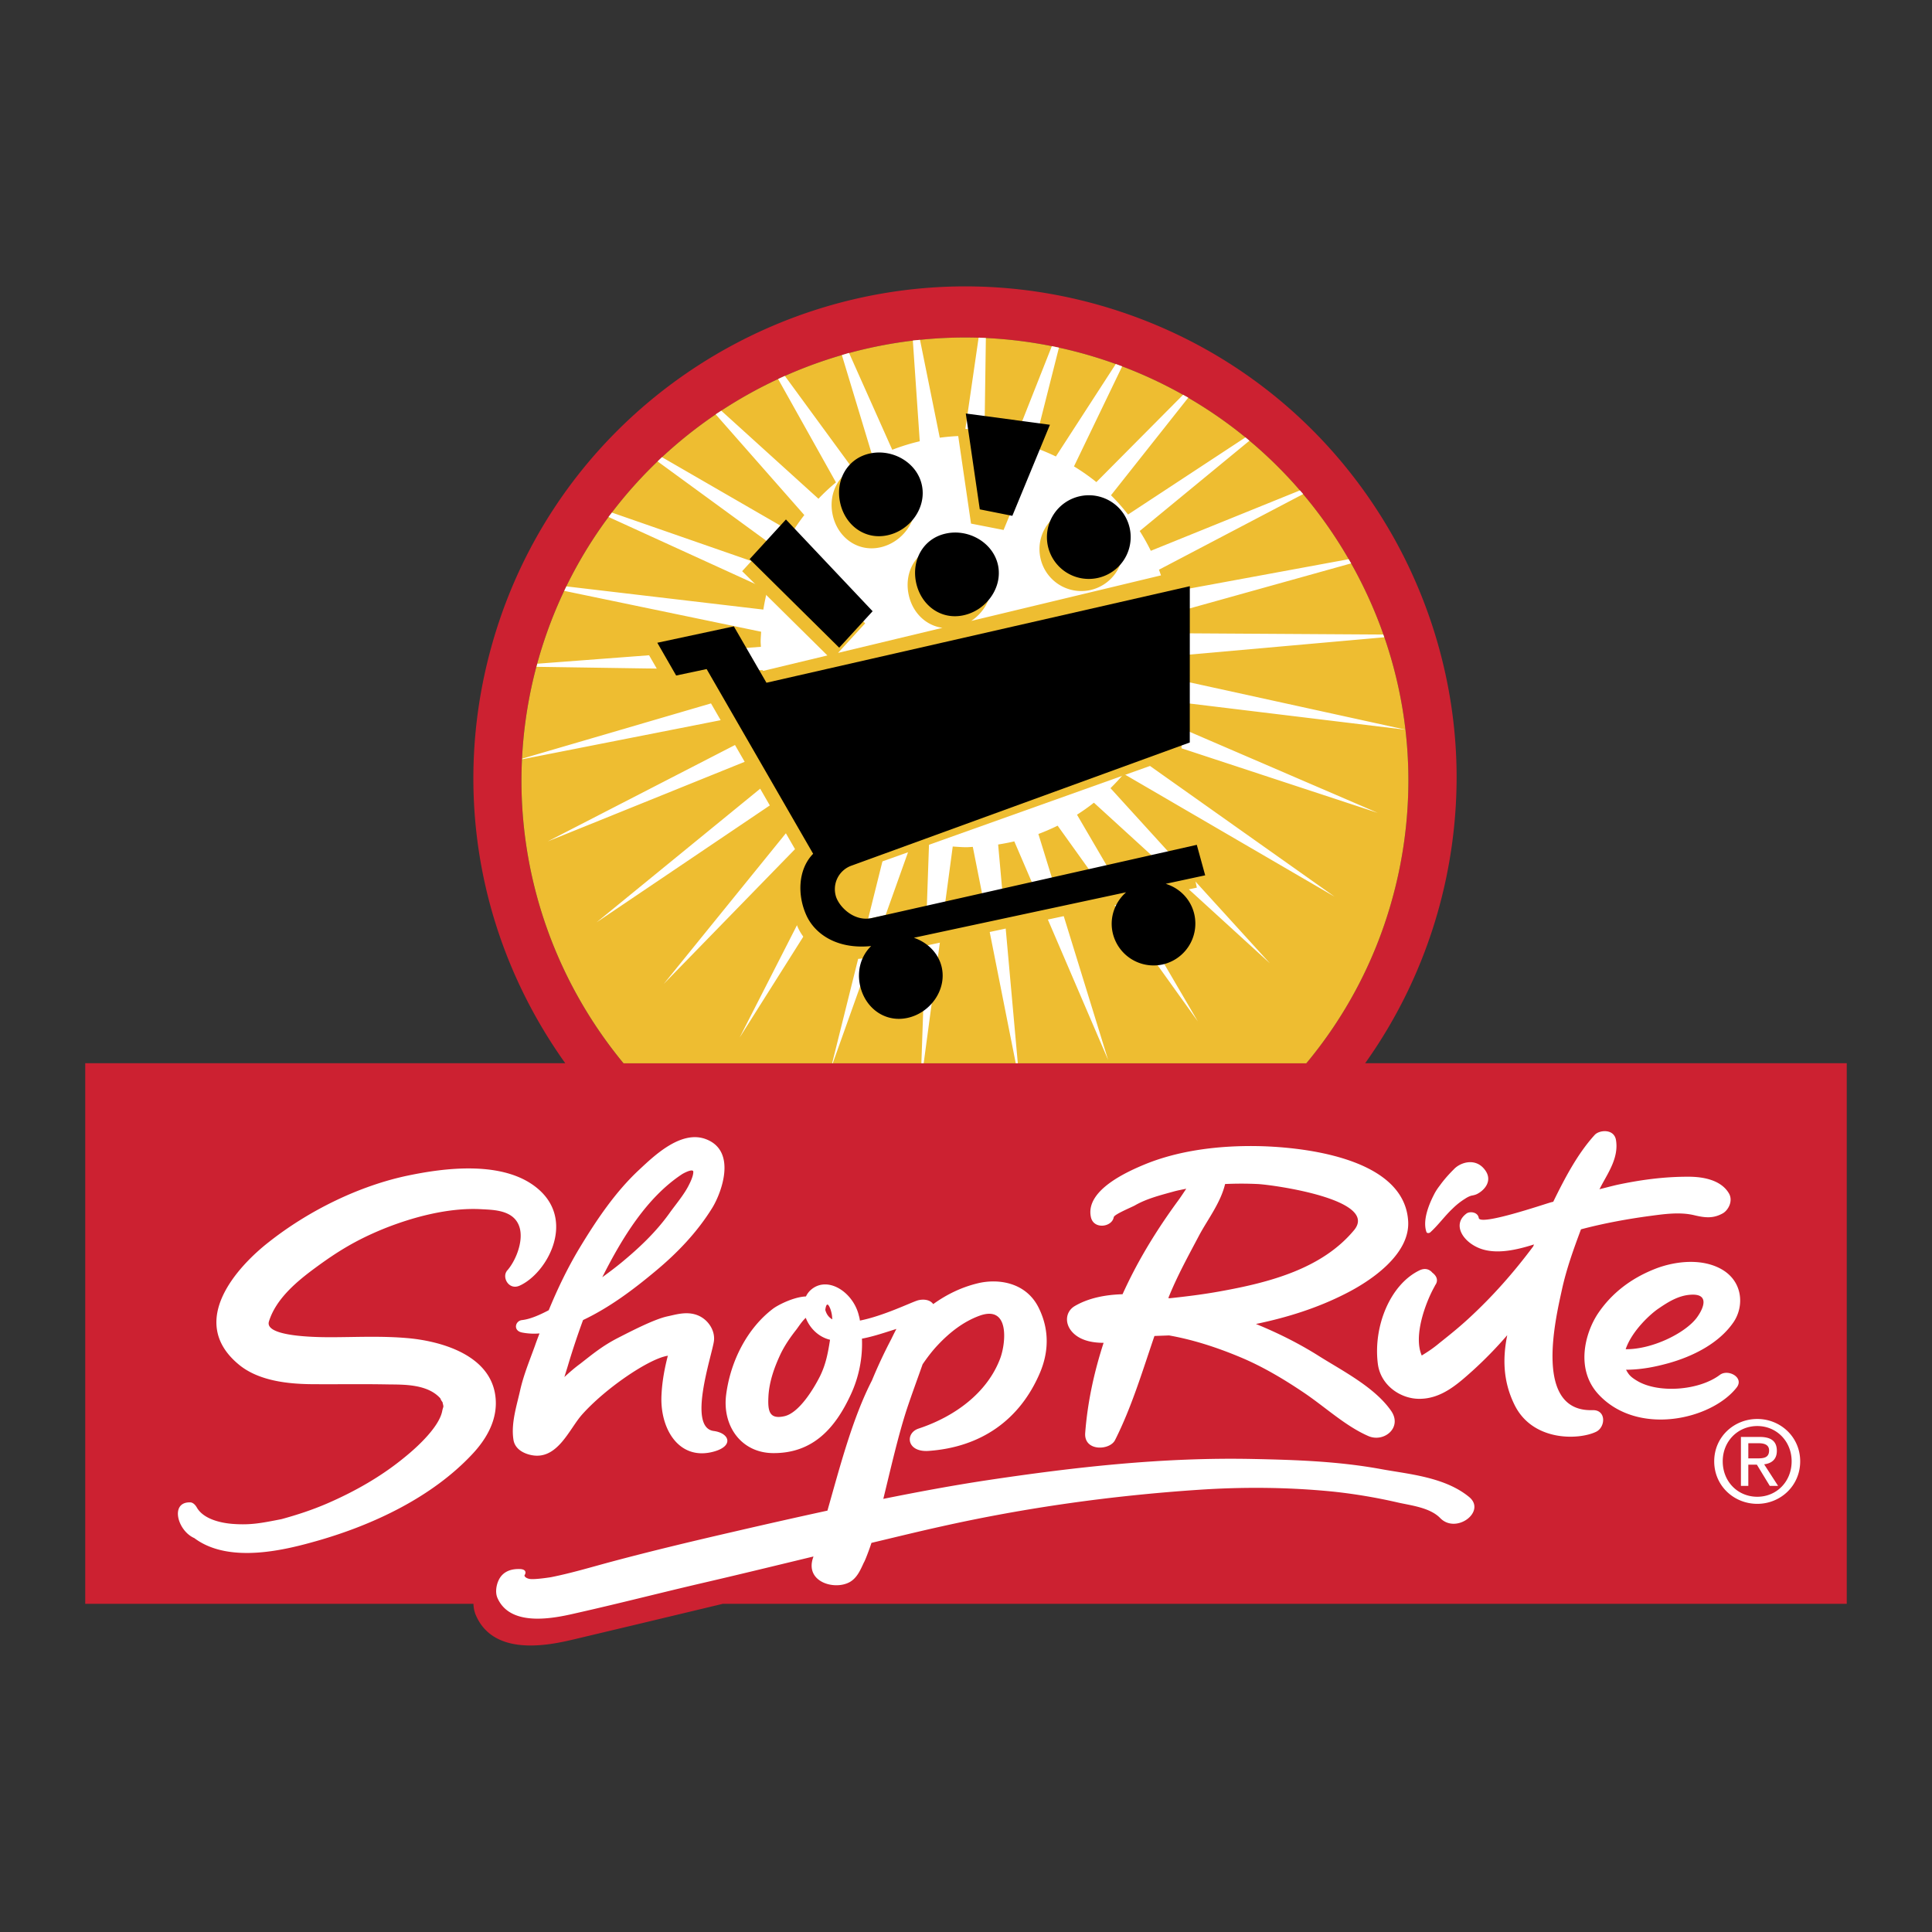
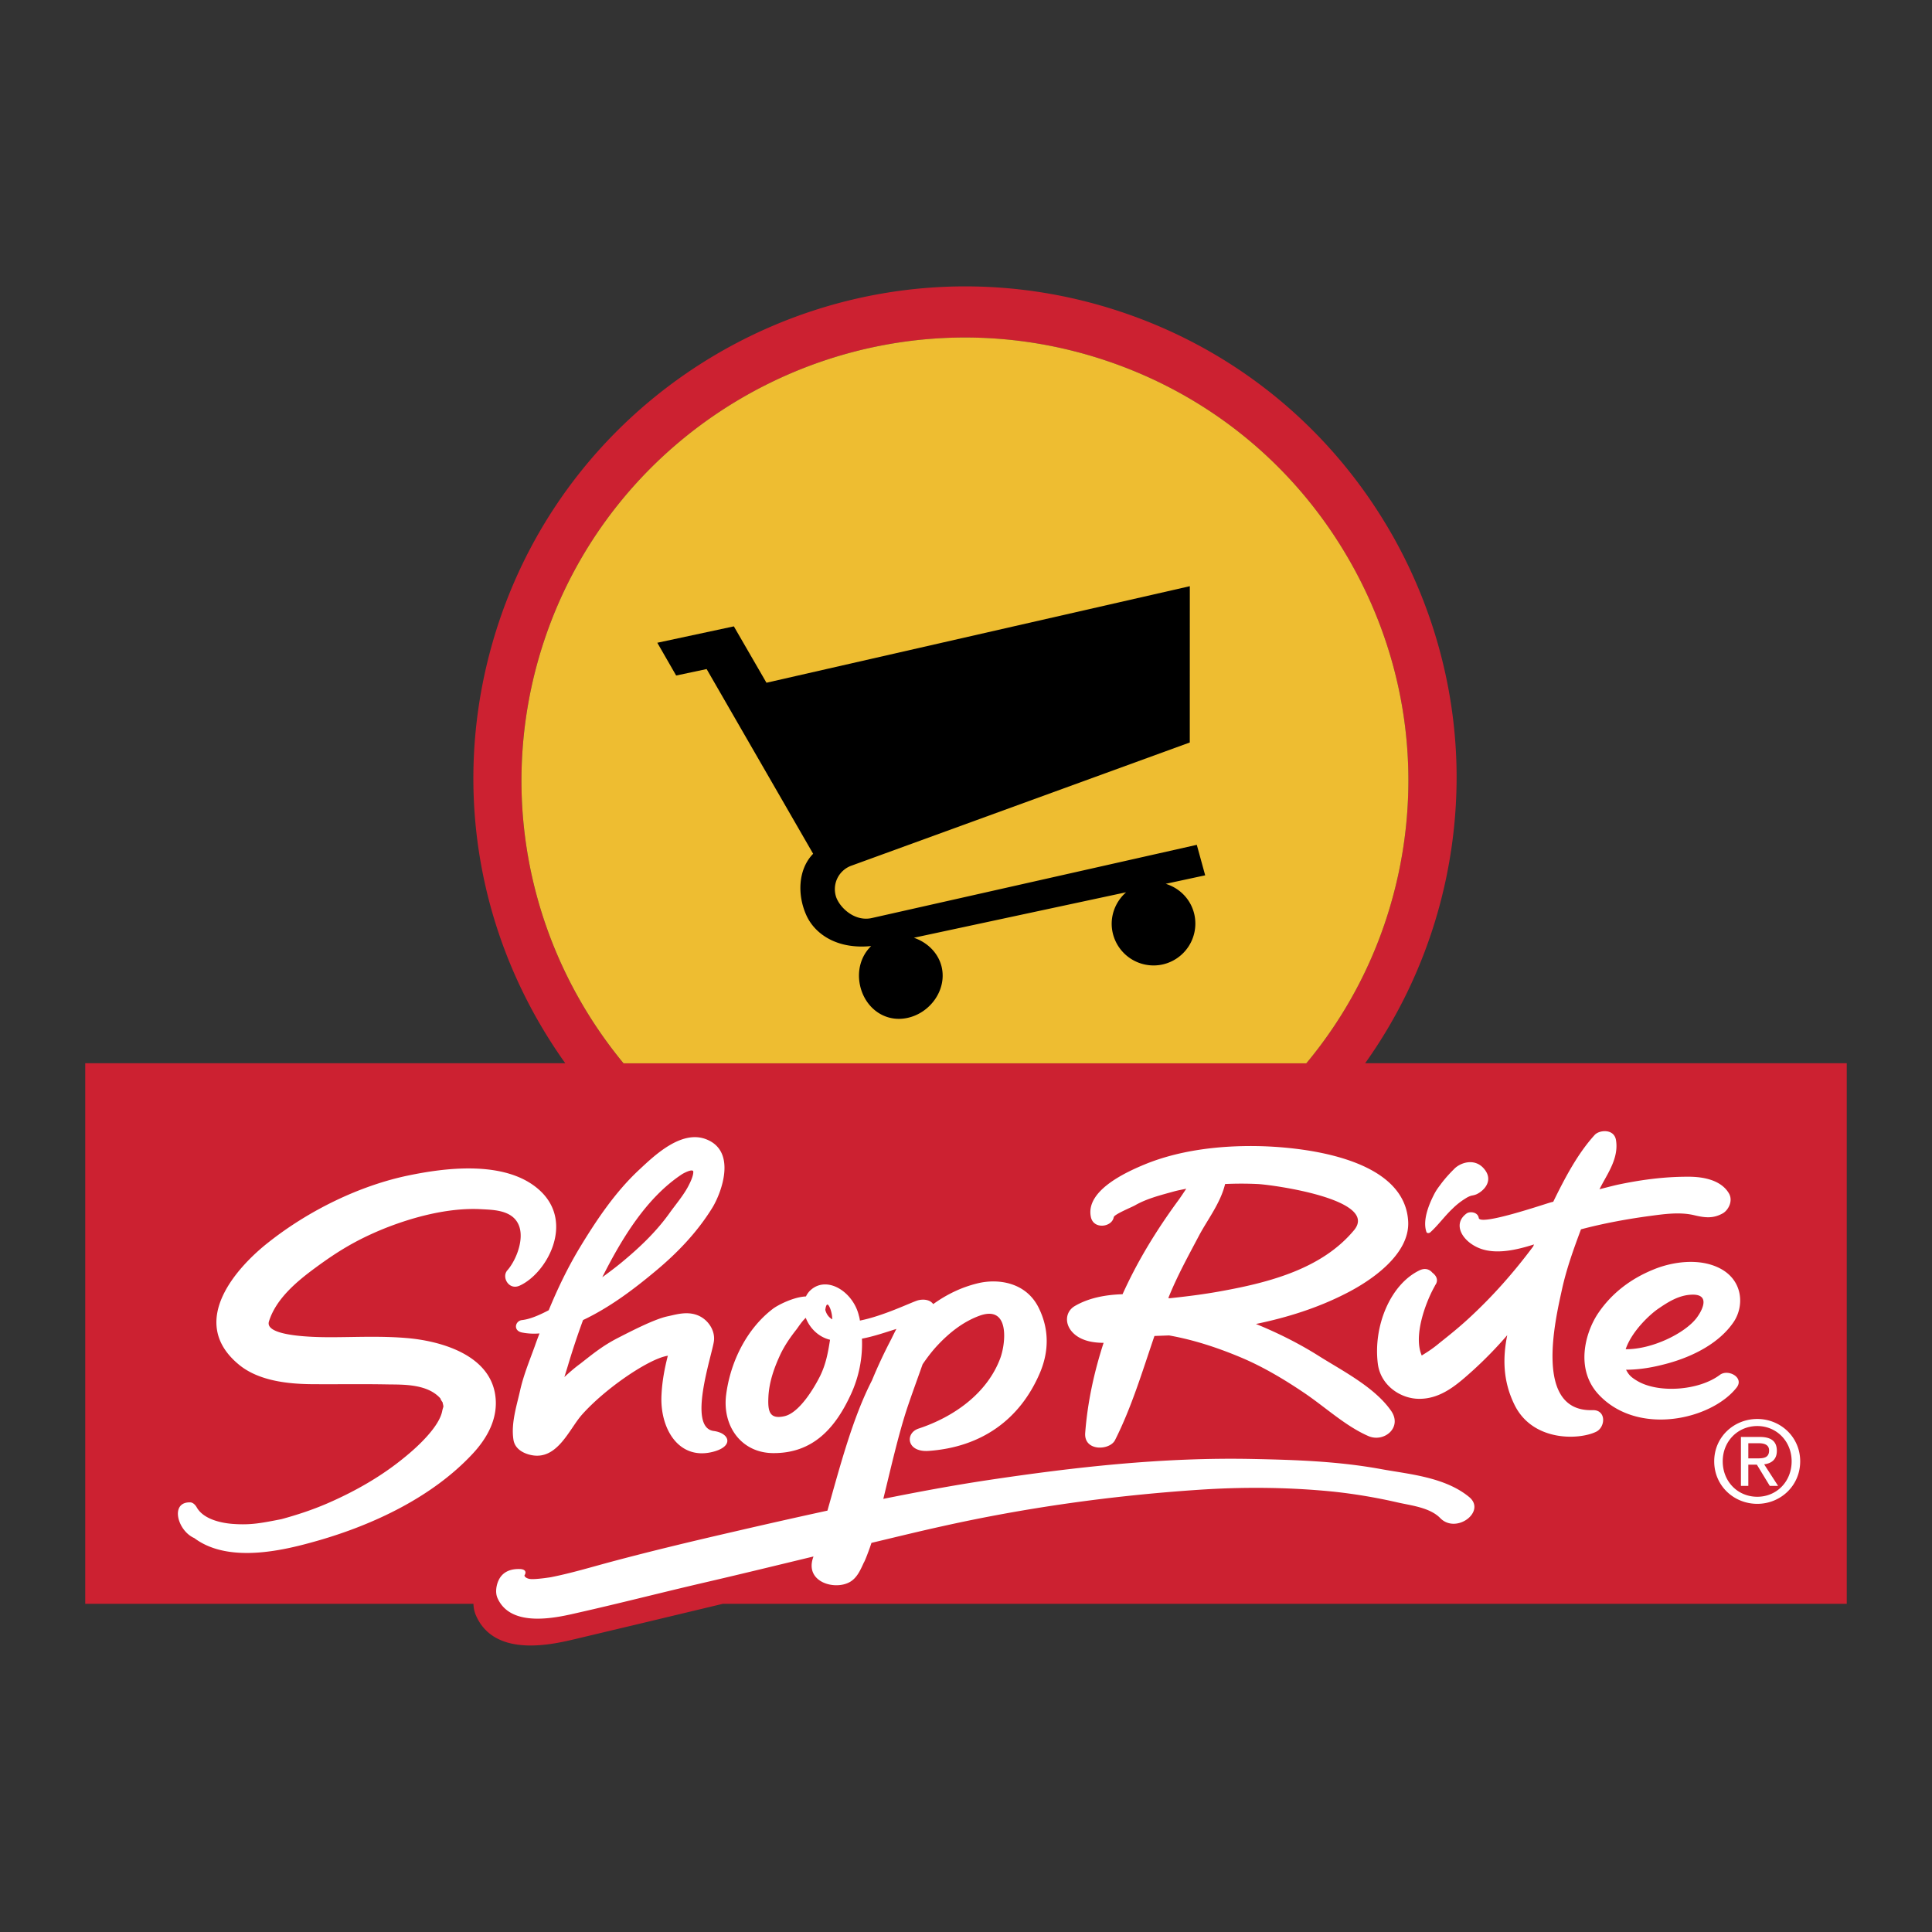
<svg xmlns="http://www.w3.org/2000/svg" width="2500" height="2500" viewBox="0 0 192.756 192.756">
  <rect x="0" y="0" width="192.756" height="192.756" fill="#333333" stroke="none" />
  <g fill-rule="evenodd" clip-rule="evenodd">
    <path fill="#fff" fill-opacity="0" d="M0 0h192.756v192.756H0V0z" />
    <path d="M136.203 106.079a49.122 49.122 0 0 0 7.203-14.939 49.298 49.298 0 0 0 1.92-13.605c0-8.211-2.129-16.402-6.158-23.686-6.361-11.458-16.787-19.755-29.361-23.37C83.819 23.024 56.608 38.1 49.15 64.08c-4.15 14.455-1.509 29.723 7.247 41.999H8.504v53.932h38.732c.011.394.087.79.253 1.168 1.836 4.2 7.5 2.905 9.635 2.413l.181-.043 6.854-1.631 5.199-1.245 2.766-.662h112.128v-53.932h-48.049zm-73.993.01c-6.654-8.067-10.185-18.044-10.185-28.203 0-4.067.566-8.168 1.716-12.191 6.737-23.434 31.286-37.026 54.73-30.299 11.357 3.268 20.762 10.754 26.479 21.082 3.689 6.657 5.564 13.978 5.564 21.383 0 4.091-.57 8.209-1.73 12.251a43.744 43.744 0 0 1-8.455 15.978H62.21v-.001z" fill="#cc2131" />
    <path d="M130.33 106.089a43.736 43.736 0 0 0 8.455-15.978 44.376 44.376 0 0 0 1.73-12.251c0-7.405-1.875-14.727-5.564-21.383-5.717-10.327-15.121-17.814-26.479-21.082-23.445-6.727-47.994 6.865-54.73 30.299a44.34 44.34 0 0 0-1.716 12.191c0 10.159 3.53 20.136 10.185 28.203h68.119v.001z" fill="#eebd31" />
-     <path d="M138.107 63.582c-.033-.092-.068-.181-.1-.274l-21.107-.131a20.725 20.725 0 0 0-.164-1.929l18.068-5.039c-.08-.139-.168-.276-.246-.418l-18.217 3.358a21.036 21.036 0 0 0-.711-2.308l14.387-7.548c-.105-.125-.219-.246-.324-.366l-14.877 6.027a20.602 20.602 0 0 0-1.107-1.976l10.947-9.007c-.131-.111-.264-.224-.396-.334l-11.715 7.698a20.561 20.561 0 0 0-1.701-1.923l7.709-9.739c-.17-.101-.342-.186-.514-.286l-8.654 8.713a20.42 20.42 0 0 0-2.234-1.568l4.807-9.979a36.6 36.6 0 0 0-.637-.236l-5.975 9.227a20.522 20.522 0 0 0-2.211-.917l2.516-9.942a27.138 27.138 0 0 0-.709-.148l-3.764 9.52a20.405 20.405 0 0 0-2.959-.487l.141-9.849c-.238-.008-.482-.027-.723-.035l-1.424 9.802c-.831.008-1.646.077-2.452.181l-1.972-9.764c-.239.027-.479.042-.715.07l.69 10.051a20.54 20.54 0 0 0-2.744.849l-4.311-9.663c-.242.068-.476.145-.715.216l3.116 10.299c-.677.342-1.334.715-1.962 1.128l-6.843-9.349c-.226.101-.448.205-.671.311l5.771 10.312a20.443 20.443 0 0 0-1.748 1.632l-9.697-8.786c-.183.124-.372.239-.556.364l8.843 10.049a20.513 20.513 0 0 0-1.213 1.73l-12.99-7.506c-.146.138-.287.283-.435.423l12.355 9.021a19.03 19.03 0 0 0-.738 1.708L61.051 51.14c-.113.146-.226.29-.339.438l15.863 7.243a21.209 21.209 0 0 0-.415 1.997l-19.649-2.314c-.073.151-.146.297-.216.446l19.643 4.077c-.014.326-.048.646-.048.975 0 .182.02.356.025.53L53.61 66.219c-.027.101-.05.205-.079.309l22.581.338c.079.579.181 1.147.304 1.709L52.103 75.69v.063l24.977-4.92c.155.443.31.886.496 1.311L54.645 83.948l24.002-9.702c.279.487.572.964.891 1.426L59.515 92.024l21.487-14.499c.335.386.677.762 1.043 1.122l-15.82 19.515 17.546-18.015c.459.362.934.71 1.424 1.031l-11.401 22.339 13.38-21.206a19.45 19.45 0 0 0 1.59.726l-5.741 23.042h.062l7.951-22.29c.544.15 1.094.279 1.654.382l-.764 21.907h.231l2.898-21.62c.449.029.9.069 1.356.069.217 0 .432-.025.647-.032l4.283 21.583h.207l-1.963-21.82c.545-.087 1.082-.19 1.613-.313l9.361 21.81-6.959-22.548a20.846 20.846 0 0 0 1.92-.83l13.988 19.53-12.055-20.623c.584-.374 1.148-.77 1.686-1.198l17.553 16.02-15.898-17.469c.461-.455.904-.93 1.322-1.427l21.037 12.253-19.73-13.972c.42-.619.795-1.261 1.145-1.923l22.885 7.53-21.992-9.474c.23-.572.438-1.157.617-1.75l24.133 2.929c0-.003-.004-.006-.004-.008l-23.604-5.173c.125-.705.211-1.425.262-2.152l21.242-1.888z" fill="#fff" />
    <path d="M118.604 84.82l-31.606 6.769c-1.689.392-2.787-.437-3.184-1.525a2.5 2.5 0 0 1 1.54-3.166l32.508-11.594.438-18.491-21.395 5.135c1.413-.942 2.282-2.648 1.913-4.354-.479-2.259-2.931-3.646-5.18-3.161-2.255.48-3.462 2.652-2.979 4.902.38 1.792 1.717 3.081 3.371 3.303l-10.418 2.5 2.704-2.948-8.65-9.152-3.621 3.948 8.504 8.408-8.078 1.94-2.088-3.618-7.638 1.635 1.885 3.271 3.037-.646L80.29 86.403c-1.524 1.571-1.583 4.135-.675 6.152.916 2.021 3.52 3.822 7.81 2.853l31.984-6.847-.805-3.741z" fill="#eebd31" />
    <path d="M108.752 58.877a4.179 4.179 0 0 0 3.209-4.957 4.17 4.17 0 0 0-4.953-3.208 4.162 4.162 0 0 0-3.205 4.951 4.168 4.168 0 0 0 4.949 3.214zM95.481 42.676l1.397 9.563 3.249.636 3.75-9.082-8.396-1.117zM87.797 54.616c2.255-.485 3.914-2.75 3.434-5.007-.476-2.258-2.924-3.645-5.177-3.161-2.257.486-3.459 2.654-2.982 4.905.479 2.256 2.475 3.744 4.725 3.263z" fill="#eebd31" />
-     <path d="M96.125 61.388c2.257-.48 3.925-2.748 3.447-5.003-.486-2.256-2.936-3.647-5.188-3.155-2.259.476-3.462 2.644-2.983 4.901.485 2.26 2.47 3.745 4.724 3.257zM88.544 53.404c2.253-.479 3.914-2.747 3.431-5.002-.476-2.259-2.923-3.643-5.173-3.16-2.259.479-3.469 2.653-2.983 4.9.484 2.262 2.467 3.753 4.725 3.262zM109.508 57.666a4.172 4.172 0 1 0-1.748-8.162 4.18 4.18 0 0 0-3.217 4.952 4.178 4.178 0 0 0 4.965 3.21zM96.357 41.254l1.397 9.564 3.248.647 3.75-9.086-8.395-1.125zM78.414 51.828l8.648 9.154-3.336 3.637-8.933-8.836 3.621-3.955z" />
    <path d="M116.305 88.178l3.936-.847-.836-3.042-32.407 7.3c-1.689.392-3.169-.981-3.57-2.07a2.49 2.49 0 0 1 1.539-3.158l33.737-12.283.004-15.593-42.239 9.632-3.253-5.625-7.636 1.636 1.88 3.269 3.04-.645 10.627 18.429c-1.525 1.564-1.588 4.134-.671 6.147.812 1.794 2.972 3.412 6.461 3.06-.992.953-1.434 2.409-1.114 3.91.484 2.257 2.472 3.748 4.726 3.26 2.255-.481 3.915-2.749 3.439-5.004-.308-1.448-1.432-2.533-2.792-2.994l21.175-4.537c-1.098.966-1.67 2.469-1.348 3.995a4.183 4.183 0 0 0 4.965 3.212 4.18 4.18 0 0 0 3.201-4.954c-.331-1.54-1.468-2.668-2.864-3.098z" />
    <path d="M82.813 133.667c-.213 1.369-.421 2.439-.988 3.612-.627 1.251-2.086 3.685-3.566 4.017-1.512.336-1.663-.516-1.595-1.938.075-1.55.628-3.027 1.236-4.316.418-.852.964-1.641 1.54-2.373.164-.203.554-.832.951-1.188.388 1.016 1.274 1.92 2.422 2.186zm-20.8-7.71c-.623.514-1.278 1-1.924 1.473 1.977-3.925 4.458-7.993 7.997-10.305.467-.266 1.046-.485 1.082-.243.037.452-.412 1.293-.412 1.293-.483 1.003-1.367 2.018-1.993 2.906-1.356 1.881-2.997 3.425-4.75 4.876zm20.83 4.632c-.24-.611-.411-.569-.504.101.121.446.358.748.697.941.005-.028.011-.056-.006-.075a3.11 3.11 0 0 0-.187-.967zm59.471-7.68c.061.182.324.108.385.042.799-.724 1.438-1.626 2.205-2.347a6.979 6.979 0 0 1 1.26-1.001c.279-.19.5-.271.635-.311.172-.031.334-.062.518-.142.781-.368 1.725-1.393.748-2.54-.951-1.128-2.426-.604-3.021.058 0 0-.764.734-1.363 1.57-.188.245-.424.56-.635.992-.505.989-1.126 2.548-.732 3.679zm-17.002-8.565c-3.82-.047-7.697.445-11.037 1.802-1.727.714-5.99 2.575-5.441 5.256.25 1.307 2.139 1.038 2.287.018l.006.004c.084-.297 1.912-1.032 2.135-1.179 1.143-.653 2.494-.995 3.785-1.353.42-.119.865-.201 1.307-.291-.27.396-.531.801-.787 1.151-1.639 2.234-3.146 4.574-4.453 7.077a49.352 49.352 0 0 0-1.117 2.296c-1.787.053-3.445.397-4.793 1.195-.971.595-1.049 1.939.059 2.845.75.612 1.795.809 2.844.809-.934 2.871-1.602 5.897-1.836 8.986-.146 1.875 2.463 1.767 2.98.711 1.648-3.265 2.725-6.857 3.928-10.38.484-.021.98-.035 1.461-.055 2.391.425 4.756 1.188 7.1 2.169 2.24.934 4.393 2.216 6.48 3.63 2.096 1.433 4.064 3.269 6.316 4.247 1.562.666 3.426-.874 2.238-2.548-1.666-2.382-4.969-4.033-7.289-5.508-1.982-1.242-4.08-2.277-6.18-3.133 3.154-.652 6.164-1.607 8.943-3.027 2.381-1.197 6.475-3.869 6.242-7.267-.428-6.528-11.252-7.403-15.178-7.455zm-70.565 16.377c-.885.465-1.858.899-2.679.986-.671.082-.9 1.057.011 1.237a6.273 6.273 0 0 0 1.749.092c-.161.414-.316.824-.463 1.248-.524 1.451-1.127 2.896-1.475 4.446-.329 1.485-.916 3.249-.667 4.884.13.954 1.017 1.405 1.788 1.561 2.591.527 3.763-2.568 5.036-4.014 2.322-2.626 6.655-5.569 8.522-5.887.029 0 .051-.02.07-.043-.329 1.255-.575 2.579-.639 3.901-.197 3.39 1.728 6.645 5.207 5.696 2.032-.553 1.585-1.85-.002-2.059-2.639-.343-.2-7.45.021-8.949.152-1.08-.596-2.224-1.694-2.622-1.052-.383-2.109-.041-2.907.128-1.329.275-3.655 1.487-5 2.172-1.512.785-2.405 1.524-3.733 2.562-.563.41-1.08.865-1.584 1.327.122-.396.245-.778.358-1.157a75.986 75.986 0 0 1 1.505-4.528c2.648-1.255 5.02-3.037 7.23-4.885 2.159-1.793 4.155-3.866 5.671-6.323.909-1.485 2.504-5.705-.699-6.86-2.478-.889-5.165 1.735-6.606 3.076-2.371 2.205-4.257 5.007-5.958 7.824-1.184 1.972-2.18 4.045-3.062 6.187zm-5.348 8.39c-.663-4.14-5.823-5.363-8.806-5.612-2.408-.208-4.813-.103-7.179-.086-.7 0-7.12.115-6.58-1.576.707-2.282 2.833-4.026 4.598-5.326 2.281-1.684 4.134-2.803 6.797-3.896 2.843-1.149 6.485-2.155 9.784-1.972 1.252.07 3.302.068 3.826 1.822.429 1.468-.479 3.503-1.306 4.37h.017c-.465.651.234 1.908 1.289 1.437 2.684-1.204 5.535-6.279 2.008-9.51-3.421-3.133-9.722-2.181-13.066-1.492-4.883 1.005-9.972 3.491-14.01 6.69-2.932 2.297-8.191 7.834-2.954 12.175 1.984 1.654 4.942 1.926 7.082 1.963 2.583.025 5.151-.024 7.754.025 1.514.024 3.995-.077 5.298 1.412-.04-.005.205.419.186.314.16.677.106.324-.026.971-.312 1.495-2.28 3.393-3.755 4.584-2.307 1.897-4.923 3.385-7.703 4.593-1.482.64-3.006 1.143-4.581 1.571-2.027.395-3.09.612-4.915.468-1.054-.088-2.865-.439-3.54-1.666-.14-.237-.376-.475-.642-.477-2.029-.058-1.288 2.82.409 3.562 3.536 2.658 9.338 1.101 12.236.283 5.69-1.619 11.513-4.396 15.494-8.65 1.37-1.456 2.679-3.526 2.285-5.977zm97.177 10.245c-2.436-2.004-6.053-2.28-8.746-2.776-4.316-.792-8.592-.929-12.812-1.017-9.006-.188-17.846.818-26.449 2.108-3.513.529-6.984 1.178-10.441 1.872.766-3.121 1.495-6.369 2.382-9.06.491-1.466 1.028-2.916 1.54-4.37.465-.678.951-1.322 1.498-1.902 1.167-1.243 2.534-2.338 4.184-2.942 3.062-1.104 2.607 2.805 2.059 4.259-1.301 3.463-4.577 5.825-8.155 7.006-1.356.455-1.198 2.383 1.023 2.223 5.25-.377 9.11-3.113 11.104-7.809.811-1.925.998-4.13-.1-6.403-1.258-2.634-4.09-3.001-6.115-2.509-1.656.4-3.133 1.133-4.448 2.081 0-.005 0-.017-.004-.021-.38-.508-1.128-.471-1.536-.354-.691.21-3.432 1.555-5.766 2.013a2.831 2.831 0 0 0-.102-.484c-.549-2.349-3.112-4.025-4.773-2.596a2.014 2.014 0 0 0-.508.671c-1.271.05-2.881.903-3.312 1.244-2.501 1.905-4.219 5.145-4.655 8.594-.381 3.081 1.5 5.762 4.672 5.793 3.981.037 6.214-2.482 7.763-5.83a12.05 12.05 0 0 0 1.118-5.589c1.185-.225 2.296-.612 3.438-.971-.189.35-.356.697-.514 1.019a49.469 49.469 0 0 0-1.926 4.119c-1.94 3.779-3.172 8.527-4.441 12.99-3.124.68-6.228 1.38-9.323 2.098-4.097.942-8.183 1.918-12.216 2.996-2.014.539-3.999 1.142-6.052 1.549 0 0-1.385.223-1.993.186-.375-.021-.645-.21-.645-.368.231-.342.077-.634-.502-.634-1.215-.025-1.796.529-2.069 1.106-.231.478-.367 1.216-.124 1.777 1.364 3.116 6.155 1.908 8.066 1.47 4.029-.909 8.019-1.934 12.039-2.875 3.818-.881 7.616-1.81 11.426-2.729a3.896 3.896 0 0 0-.043.129c-.825 2.426 2.18 3.279 3.688 2.407.703-.41 1.038-1.184 1.381-1.934.11-.139.598-1.44.757-1.96 2.348-.559 4.68-1.134 7.034-1.652 8.313-1.854 16.879-3.06 25.625-3.645 4.371-.293 8.865-.27 13.393.181a54.75 54.75 0 0 1 6.434 1.08c1.271.297 3.213.487 4.26 1.562 1.603 1.643 4.63-.666 2.886-2.103zm12.313-8.666c-5.896.187-3.705-9.039-3.064-11.983.459-2.115 1.176-4.09 1.91-6.057 2.258-.597 4.625-1.034 6.957-1.344 1.338-.178 2.896-.401 4.309-.071 1.16.282 1.953.338 2.885-.181.539-.308 1.066-1.245.594-2.015-.834-1.391-2.742-1.637-4.004-1.637-2.475-.008-4.816.316-7.141.81-.59.137-1.174.294-1.756.437.082-.154.164-.318.248-.471.682-1.268 1.691-2.76 1.395-4.46-.211-1.131-1.668-.985-2.117-.489-1.703 1.871-2.967 4.278-4.137 6.671-.08.019-.172.037-.254.064-.596.158-7.057 2.374-7.178 1.553-.1-.621-.93-.678-1.23-.437-1.475 1.096-.332 2.887 1.451 3.516 1.598.556 3.551.115 5.291-.438a1.867 1.867 0 0 0-.072.185c-1.941 2.608-4.076 5.021-6.434 7.189-.936.867-1.92 1.661-2.918 2.452-.484.41-.998.774-1.541 1.109a3.32 3.32 0 0 0-.234.149c-.854-1.952.369-5.213 1.197-6.745.037-.06.062-.12.105-.191a.613.613 0 0 1 .096-.165c.268-.458.047-.873-.336-1.162-.285-.339-.738-.509-1.305-.227-2.918 1.421-4.615 5.597-4.137 9.33.285 2.149 2.264 3.469 4.105 3.479 2.227.021 3.875-1.489 5.346-2.802a40.634 40.634 0 0 0 3.457-3.546c-.443 2.203-.457 4.515.705 6.903 1.785 3.705 6.391 3.574 8.146 2.74.963-.448 1.059-2.209-.339-2.166zm3.343-4.031c1.648-.009 3.066-.334 4.191-.641 2.486-.688 5.104-2 6.545-4.125 1.061-1.579.949-4.098-1.301-5.312-2.109-1.132-4.865-.67-6.645.057-2.277.914-4.201 2.352-5.58 4.392-1.322 1.978-2.285 5.616.068 8.116 3.912 4.172 11.234 2.492 13.748-.703.801-1.011-.846-1.887-1.664-1.273-2.096 1.58-6.143 1.857-8.242.605-.719-.424-.872-.664-1.12-1.116zm-36.752-18.528c1.438.067 12.16 1.526 9.613 4.604-3.18 3.826-8.371 5.206-13.312 6.093-1.682.309-3.373.517-5.076.699a1.194 1.194 0 0 1-.141-.02c.883-2.211 2.021-4.253 3.107-6.315.846-1.565 2.115-3.208 2.557-5.062a34.58 34.58 0 0 1 3.252.001zm36.713 16.479c.631-1.851 2.514-3.555 3.314-4.08.934-.641 1.959-1.273 3.145-1.353 1.916-.142 1.361 1.309.625 2.304-1.168 1.545-4.466 3.163-7.084 3.129zM171.027 145.794c0-2.431 1.969-4.223 4.299-4.223 2.307 0 4.279 1.792 4.279 4.223 0 2.452-1.973 4.244-4.279 4.244-2.33 0-4.299-1.792-4.299-4.244zm4.299 3.538c1.916 0 3.426-1.5 3.426-3.538 0-2.005-1.51-3.518-3.426-3.518-1.938 0-3.449 1.513-3.449 3.518 0 2.038 1.512 3.538 3.449 3.538zm-.896-1.086h-.738v-4.883h1.859c1.152 0 1.725.426 1.725 1.389 0 .874-.549 1.255-1.266 1.344l1.389 2.15h-.828l-1.289-2.117h-.852v2.117zm.884-2.743c.629 0 1.188-.046 1.188-.796 0-.604-.549-.717-1.062-.717h-1.01v1.513h.884z" fill="#fff" />
  </g>
</svg>